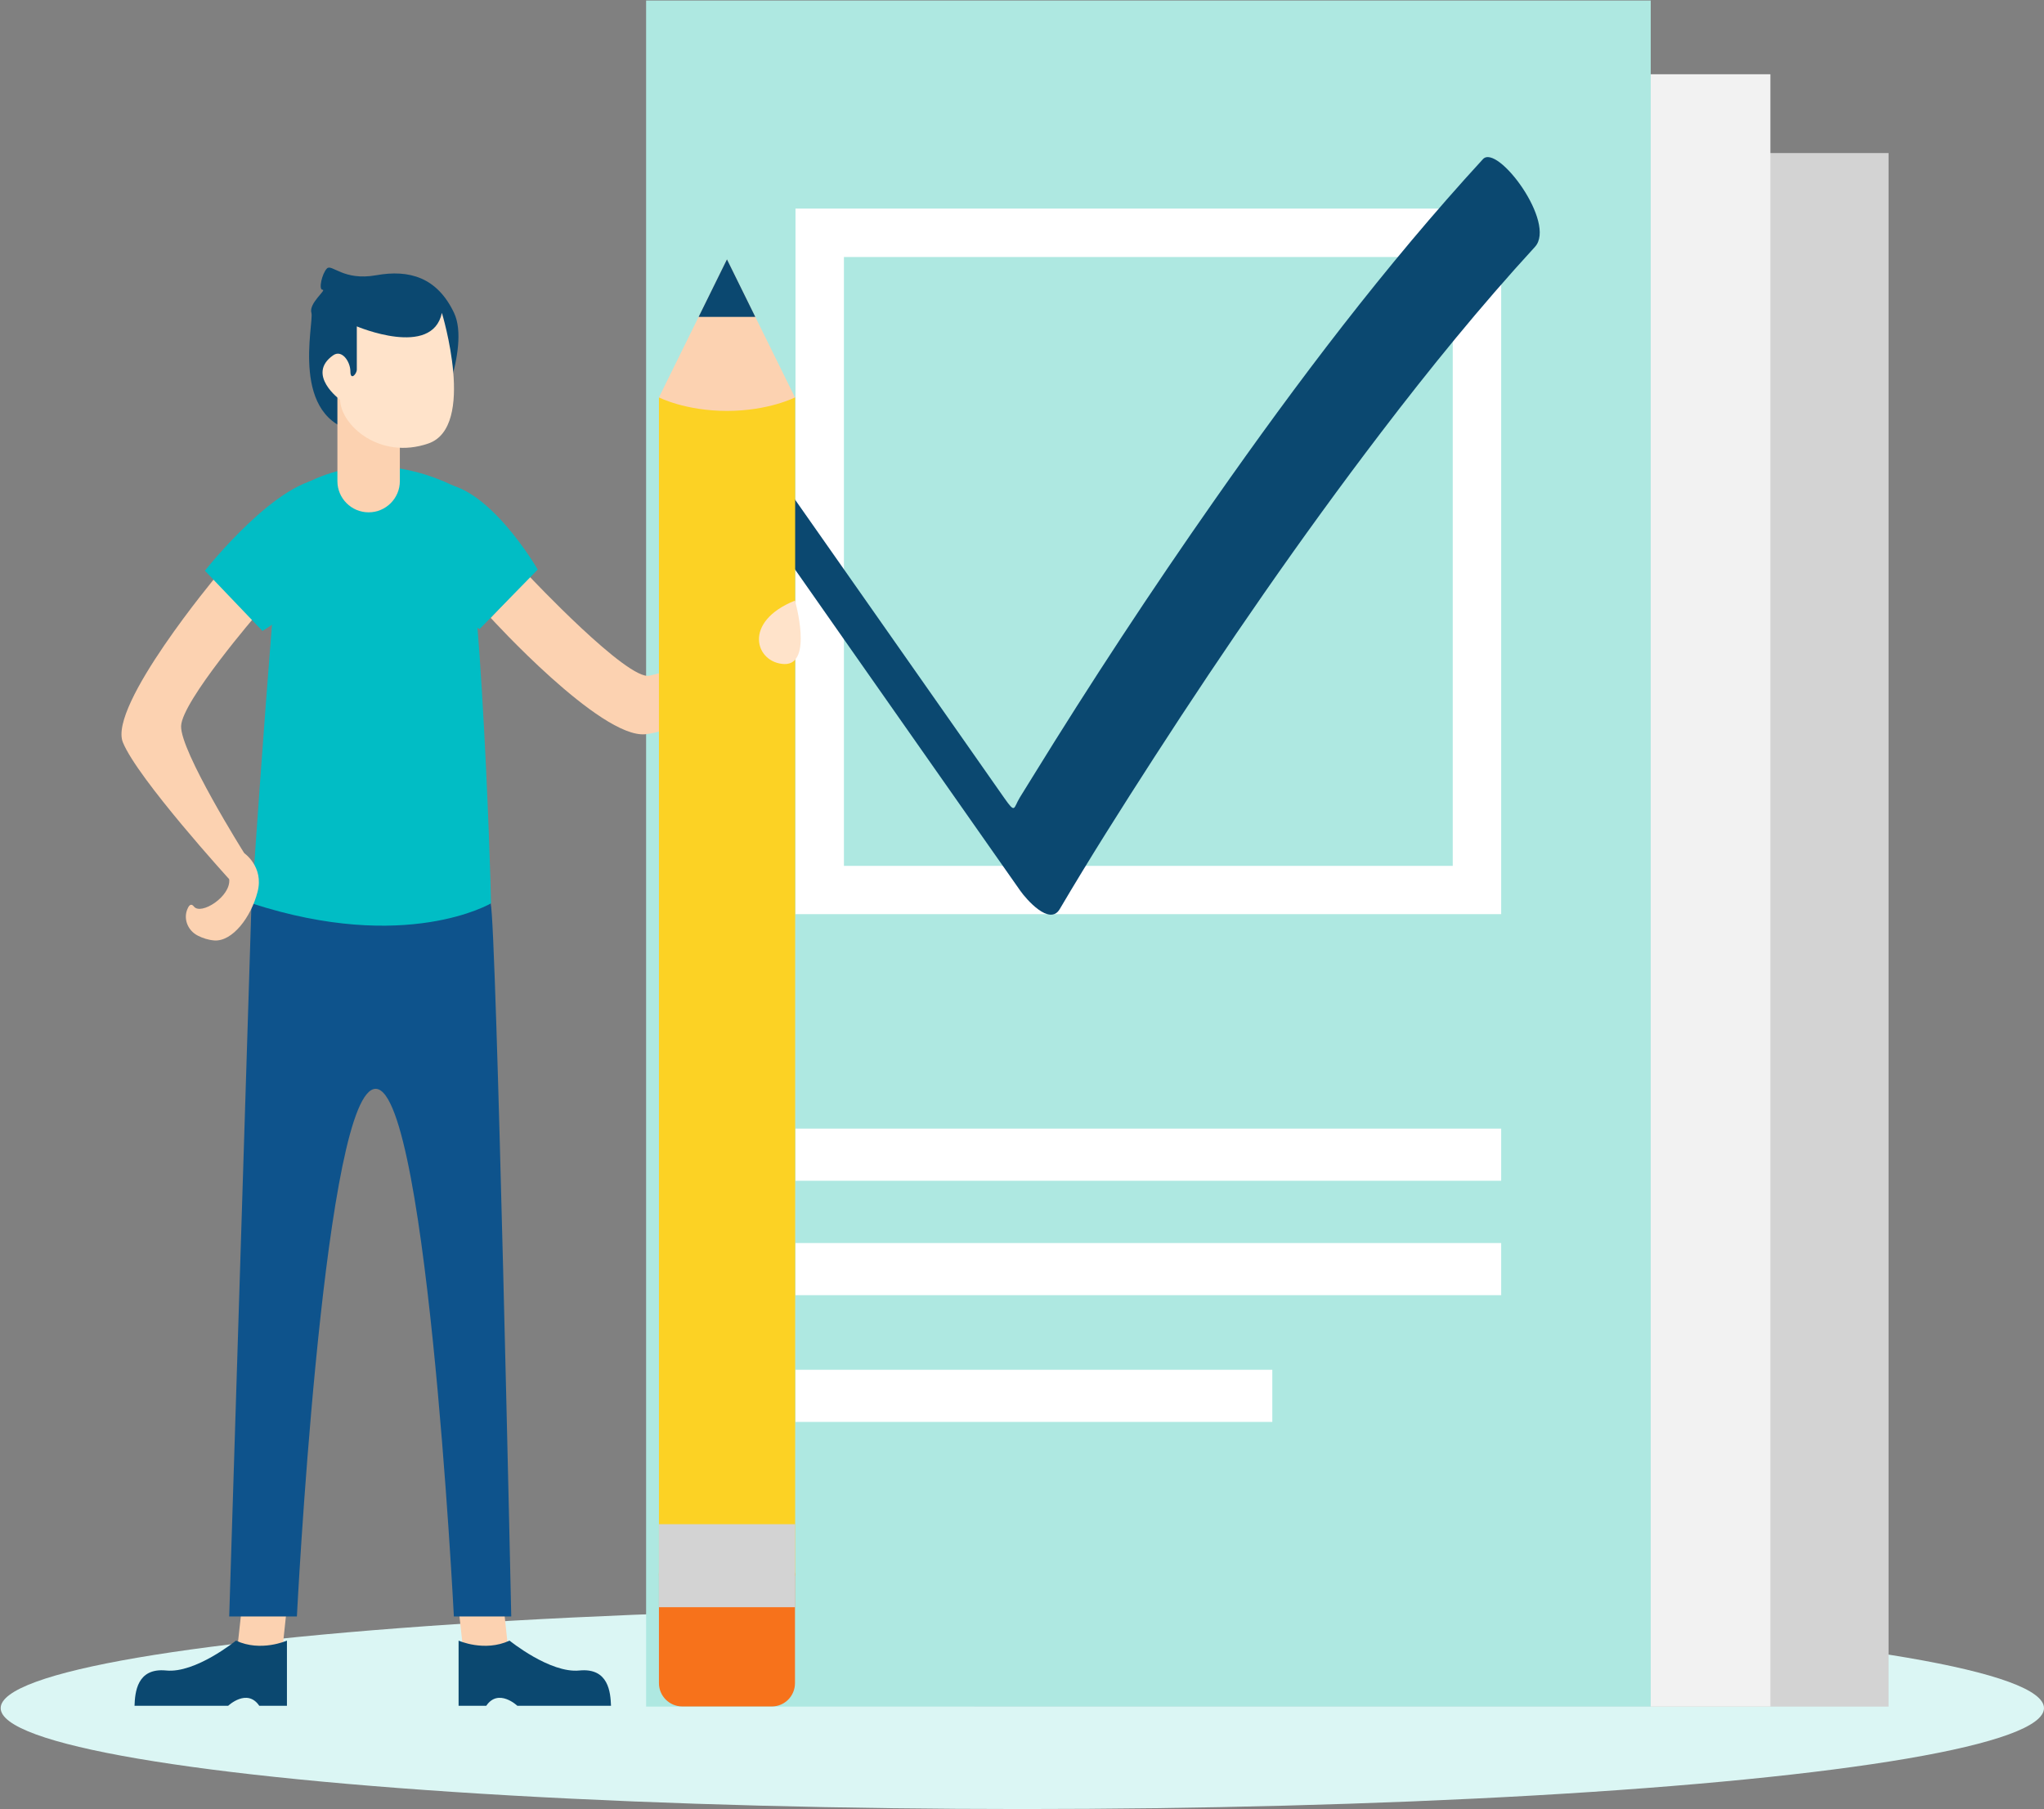
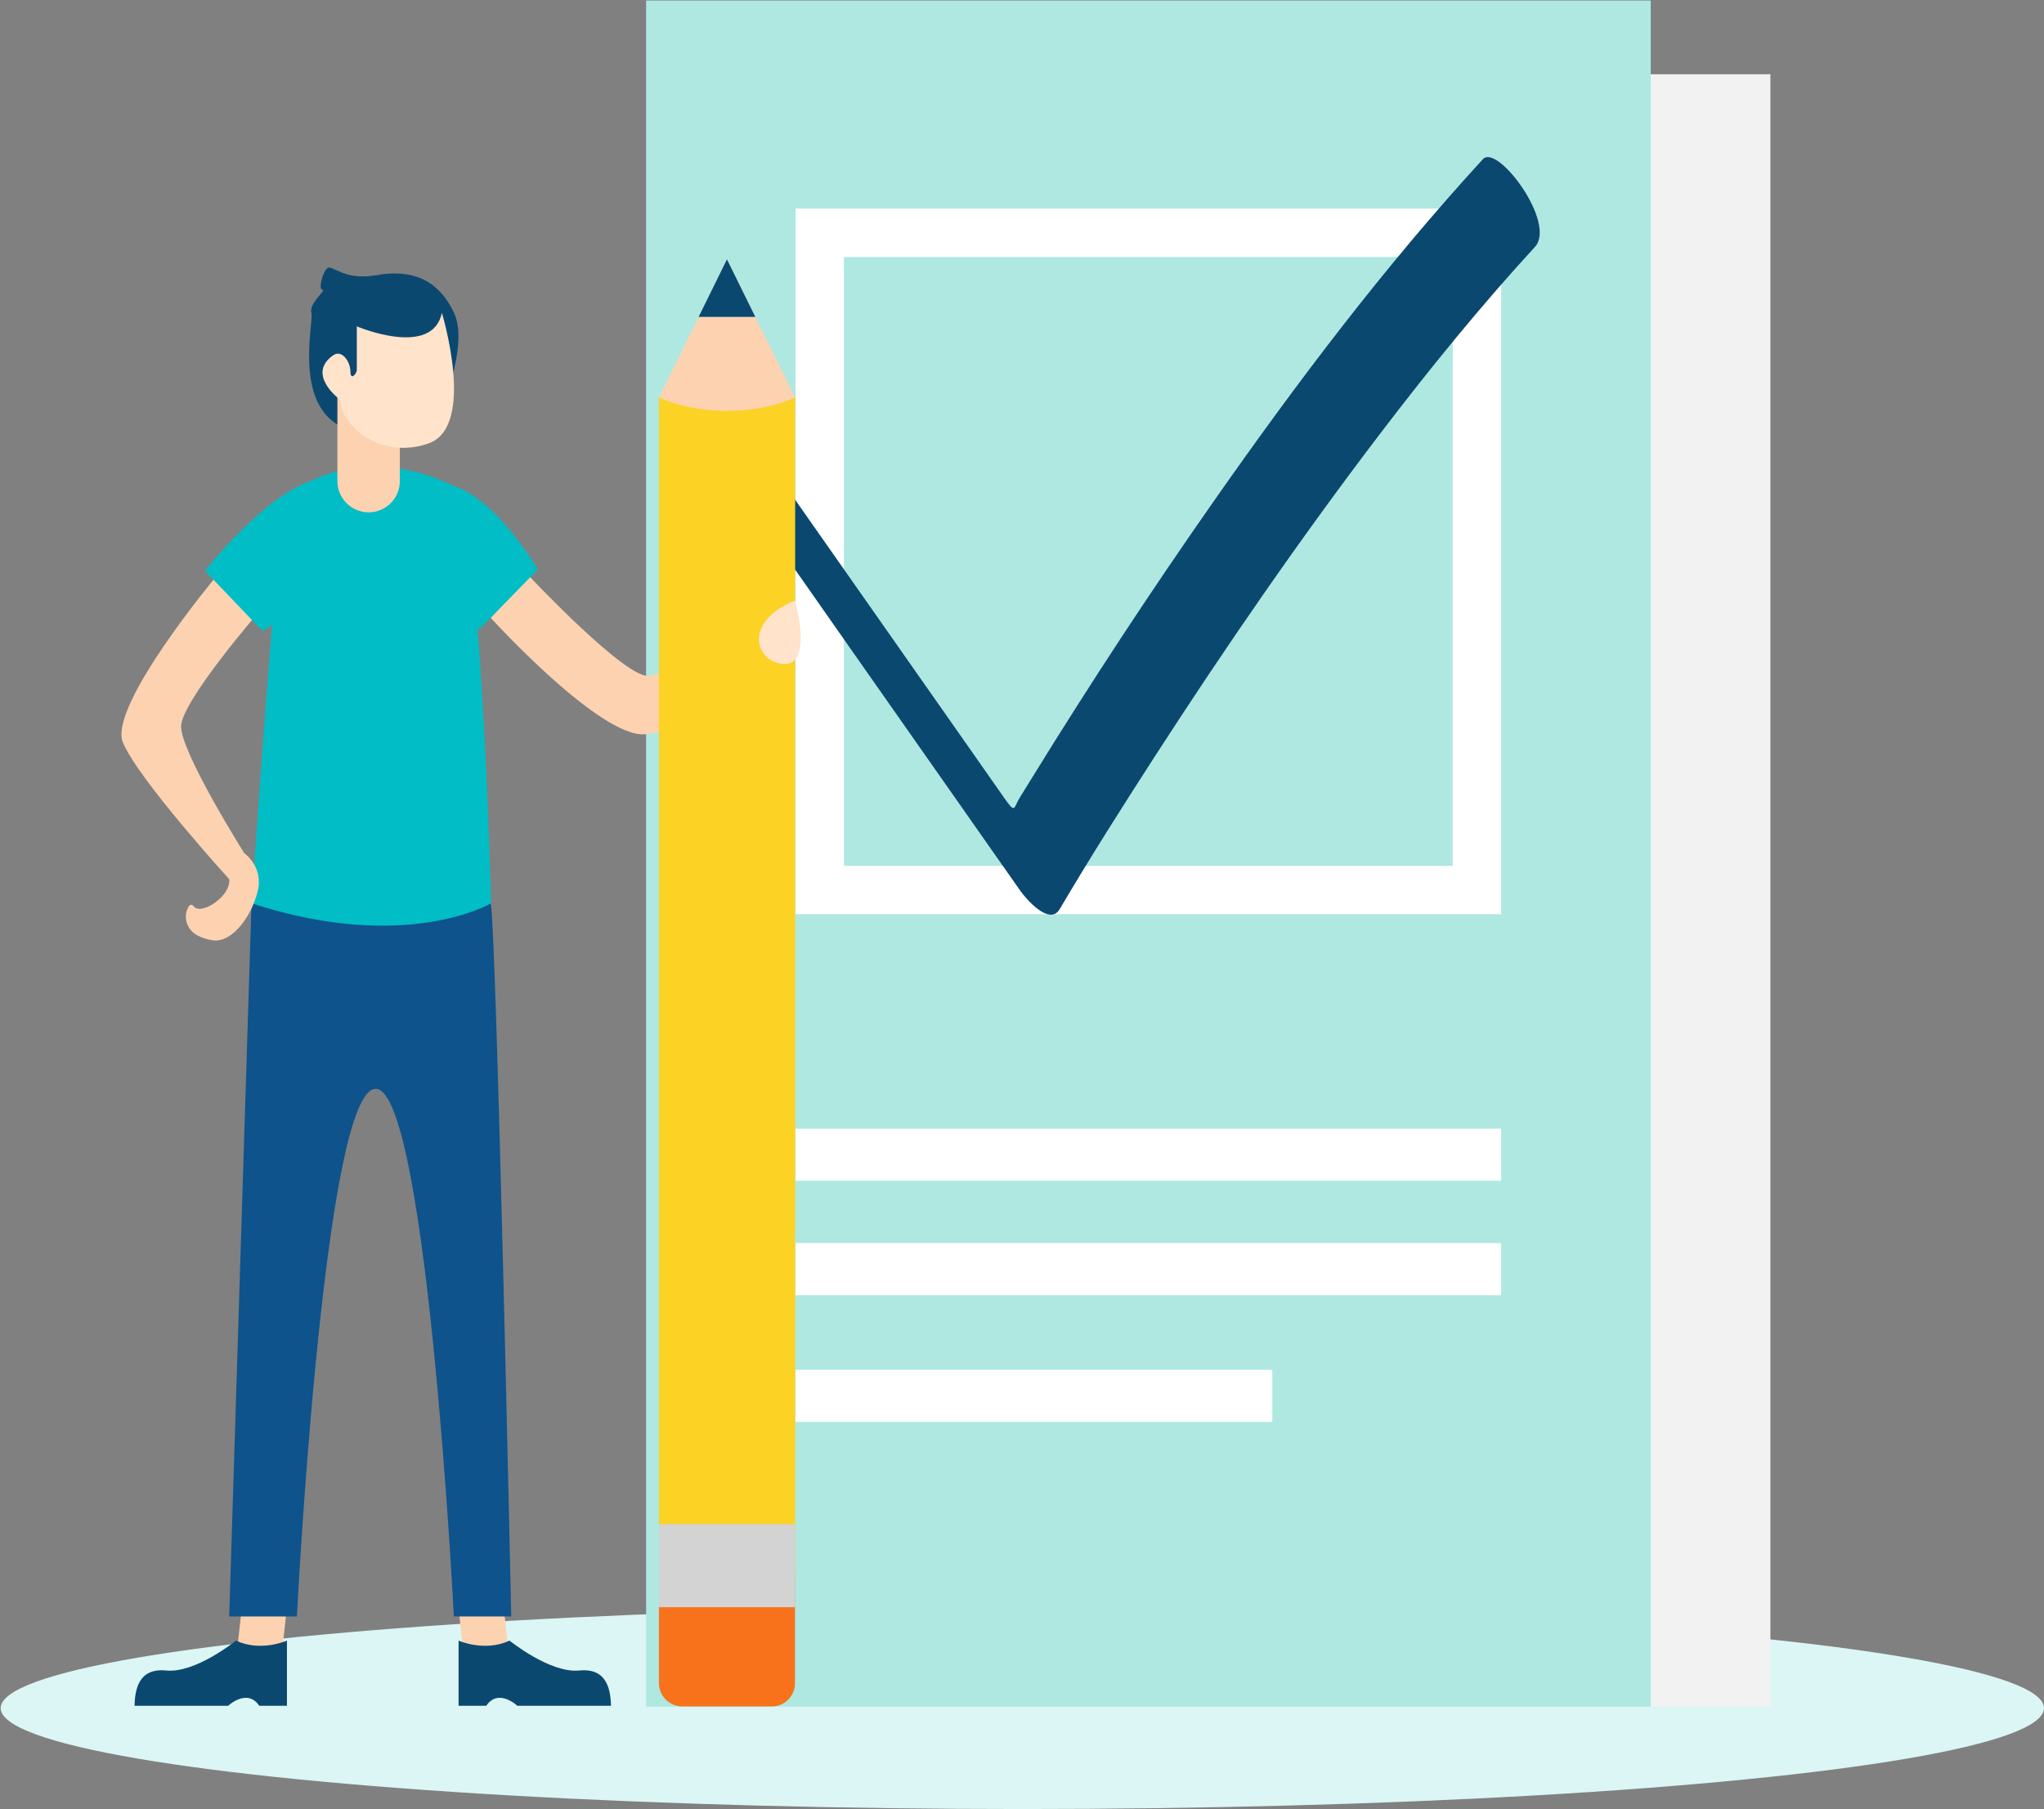
<svg xmlns="http://www.w3.org/2000/svg" width="100%" height="100%" viewBox="0 0 1211 1072" version="1.1" xml:space="preserve" style="fill-rule:evenodd;clip-rule:evenodd;stroke-linejoin:round;stroke-miterlimit:2;">
  <rect x="0" y="0" width="1211" height="1072" fill="#808080" stroke="none" />
  <g transform="matrix(1,0,0,1,-323,-8)">
    <g>
      <ellipse cx="928.7" cy="1020.2" rx="605.3" ry="59.8" style="fill:rgb(219,246,244);" />
-       <rect x="900" y="98.7" width="541.9" height="920.6" style="fill:rgb(211,211,211);" />
      <rect x="802.5" y="52" width="569.4" height="967.2" style="fill:rgb(242,242,242);" />
      <rect x="705.8" y="8.3" width="595.2" height="1011" style="fill:rgb(174,232,225);" />
      <g>
        <g>
          <path d="M1212.4,549.7L794.3,549.7L794.3,131.6L1212.4,131.6L1212.4,549.7ZM823,521.1L1183.7,521.1L1183.7,160.3L823,160.3L823,521.1Z" style="fill:white;fill-rule:nonzero;" />
        </g>
      </g>
      <g>
        <path d="M777.6,322C794.5,346.1 811.4,370.2 828.3,394.4C855.1,432.7 881.9,470.9 908.8,509.2C915.1,518.1 921.3,527 927.6,536C931,540.8 944.8,556.8 950.8,546.8C968.7,516.4 987.6,486.6 1006.7,457C1049.2,391.2 1093.7,326.6 1141.2,264.3C1170.1,226.4 1200.2,189.4 1232.4,154.3C1245.4,140.1 1210.2,93 1201.6,102.3C1143.5,165.6 1091.6,234.3 1042.4,304.6C1005,358 969.2,412.5 935,468C932.4,472.2 929.8,476.4 927.2,480.6C923.3,487 924.8,490.6 917.8,480.6C907.9,466.5 898,452.4 888.1,438.2C861.3,399.9 834.5,361.7 807.6,323.4C801.3,314.5 795.1,305.6 788.8,296.6C785.6,292 771,275.4 765.6,285.8C760.4,296.3 772.2,314.3 777.6,322Z" style="fill:rgb(11,72,112);fill-rule:nonzero;" />
      </g>
      <rect x="794.3" y="676.8" width="418.1" height="30.9" style="fill:white;" />
      <rect x="794.3" y="744.6" width="418.1" height="30.9" style="fill:white;" />
      <rect x="794.3" y="819.7" width="282.5" height="30.9" style="fill:white;" />
      <path d="M580.2,260.9C580.2,260.9 602,214.5 592,193.4C582,172.3 565.4,167.6 545.9,171.1C526.4,174.6 519.6,164.2 516.7,167.1C513.8,170 511.6,179.7 514.1,179.7C516.7,179.7 505.8,187.7 507.5,193.4C509.2,199.1 494,257.1 535.4,264C576.8,270.9 580.2,260.9 580.2,260.9Z" style="fill:rgb(11,72,112);fill-rule:nonzero;" />
      <path d="M462.8,992L489.6,992L492.9,961.1L466.2,961.1L462.8,992Z" style="fill:rgb(252,210,177);fill-rule:nonzero;" />
      <path d="M462.8,980.2C462.8,980.2 438.8,999.7 421.4,997.9C404,996.2 403,1011.1 402.7,1018.8L458.2,1018.8C458.2,1018.8 469.4,1008.2 476.6,1018.8L493,1018.8L493,980.2C492.9,980.2 477.6,987.1 462.8,980.2Z" style="fill:rgb(11,72,112);fill-rule:nonzero;" />
      <path d="M624.8,992L598.1,992L594.7,961.1L621.5,961.1L624.8,992Z" style="fill:rgb(252,210,177);fill-rule:nonzero;" />
      <path d="M472,543.2L458.8,965.9L498.9,965.9C498.9,965.9 513.8,671.2 542.9,654C575.1,635 591.9,965.9 591.9,965.9L625.9,965.9C625.9,965.9 617.1,556.4 613.7,543.2C612.6,538.3 494.4,490.2 472,543.2Z" style="fill:rgb(14,83,140);fill-rule:nonzero;" />
      <path d="M492,302.6C492,302.6 531,266.6 592,296C606.9,303.2 613.9,531.8 613.9,543.3C613.9,543.3 563.7,573.1 472.1,543.3C472,543.2 488.2,305.2 492,302.6Z" style="fill:rgb(1,189,197);fill-rule:nonzero;" />
      <path d="M636.7,349.6C636.7,349.6 694.9,411.5 707.8,408.4C727.8,403.6 787.6,387.4 787.6,387.4L794.1,399.6C794.1,399.6 731.9,440.6 705.3,443.1C678.7,445.6 613.7,374.1 613.7,374.1L636.7,349.6Z" style="fill:rgb(252,210,177);fill-rule:nonzero;" />
      <path d="M475.7,371.4C475.7,371.4 430.9,423.3 430.3,438.2C429.7,453.1 467.6,513.4 467.6,513.4L458.9,529.1C458.9,529.1 404.6,469.5 395.8,447.9C387,426.3 451.4,349.2 451.4,349.2L475.7,371.4Z" style="fill:rgb(252,210,177);fill-rule:nonzero;" />
      <path d="M478.5,381.9L444.4,346.2C444.4,346.2 488.4,290.2 517.6,291.4C540,292.3 523.7,354.6 478.5,381.9Z" style="fill:rgb(1,189,197);fill-rule:nonzero;" />
      <path d="M607.1,380.8L641.6,345.5C641.6,345.5 611.6,293.6 582.4,294.5C560.1,295.1 562.3,352.9 607.1,380.8Z" style="fill:rgb(1,189,197);fill-rule:nonzero;" />
      <path d="M522.9,241.4L522.9,293.1C522.9,303.3 531.2,311.6 541.4,311.6C551.6,311.6 559.9,303.3 559.9,293.1L559.9,238.4L522.9,241.4Z" style="fill:rgb(252,210,177);fill-rule:nonzero;" />
      <path d="M584.8,193.4C584.8,193.4 605.4,260.9 576.8,270.8C548.2,280.7 524.9,260.1 524.5,244.9C524.5,244.9 504.2,230 520.3,218.6C525.6,214.8 530.6,222.4 530.6,228.1C530.6,233.8 534.4,229.6 534.4,227L534.4,201.4C534.4,201.4 579.1,220.4 584.8,193.4Z" style="fill:rgb(255,227,202);fill-rule:nonzero;" />
      <path d="M624.9,980.2C624.9,980.2 648.9,999.7 666.3,997.9C683.7,996.2 684.7,1011.1 685,1018.8L629.5,1018.8C629.5,1018.8 618.3,1008.2 611.1,1018.8L594.7,1018.8L594.7,980.2C594.7,980.2 610,987.1 624.9,980.2Z" style="fill:rgb(11,72,112);fill-rule:nonzero;" />
      <path d="M467.5,513.4C467.5,513.4 479.5,521.5 475.6,536.5C471.7,551.6 460.7,566 450,565.3C446.3,565 443.1,563.9 440.3,562.5C434.2,559.5 431.3,552.2 434.3,546.1C435.2,544.2 436.4,543.3 437.9,545.2C442,550.5 459.9,539.3 458.8,529C457.7,518.8 448.3,500.4 467.5,513.4Z" style="fill:rgb(252,210,177);fill-rule:nonzero;" />
      <g>
        <g>
          <rect x="713.4" y="243.5" width="80.7" height="698.3" style="fill:rgb(252,210,36);" />
          <path d="M713.4,243.5L753.7,161.7L794,243.5C794,243.5 778.4,251.5 753.7,251.5C729,251.5 713.4,243.5 713.4,243.5Z" style="fill:rgb(252,210,177);fill-rule:nonzero;" />
          <path d="M736.9,195.8L753.7,161.7L770.5,195.8L736.9,195.8Z" style="fill:rgb(11,72,112);fill-rule:nonzero;" />
          <path d="M780.3,1019.2L727.2,1019.2C719.6,1019.2 713.4,1013 713.4,1005.4L713.4,940.2L794,940.2L794,1005.4C794,1013 787.9,1019.2 780.3,1019.2Z" style="fill:rgb(247,114,27);fill-rule:nonzero;" />
          <rect x="713.4" y="911.2" width="80.7" height="49.2" style="fill:rgb(211,211,211);" />
        </g>
        <path d="M794,363.9C794,363.9 804.9,402 787.7,401.5C770.6,400.9 762.6,376.5 794,363.9Z" style="fill:rgb(255,227,202);fill-rule:nonzero;" />
      </g>
    </g>
  </g>
</svg>